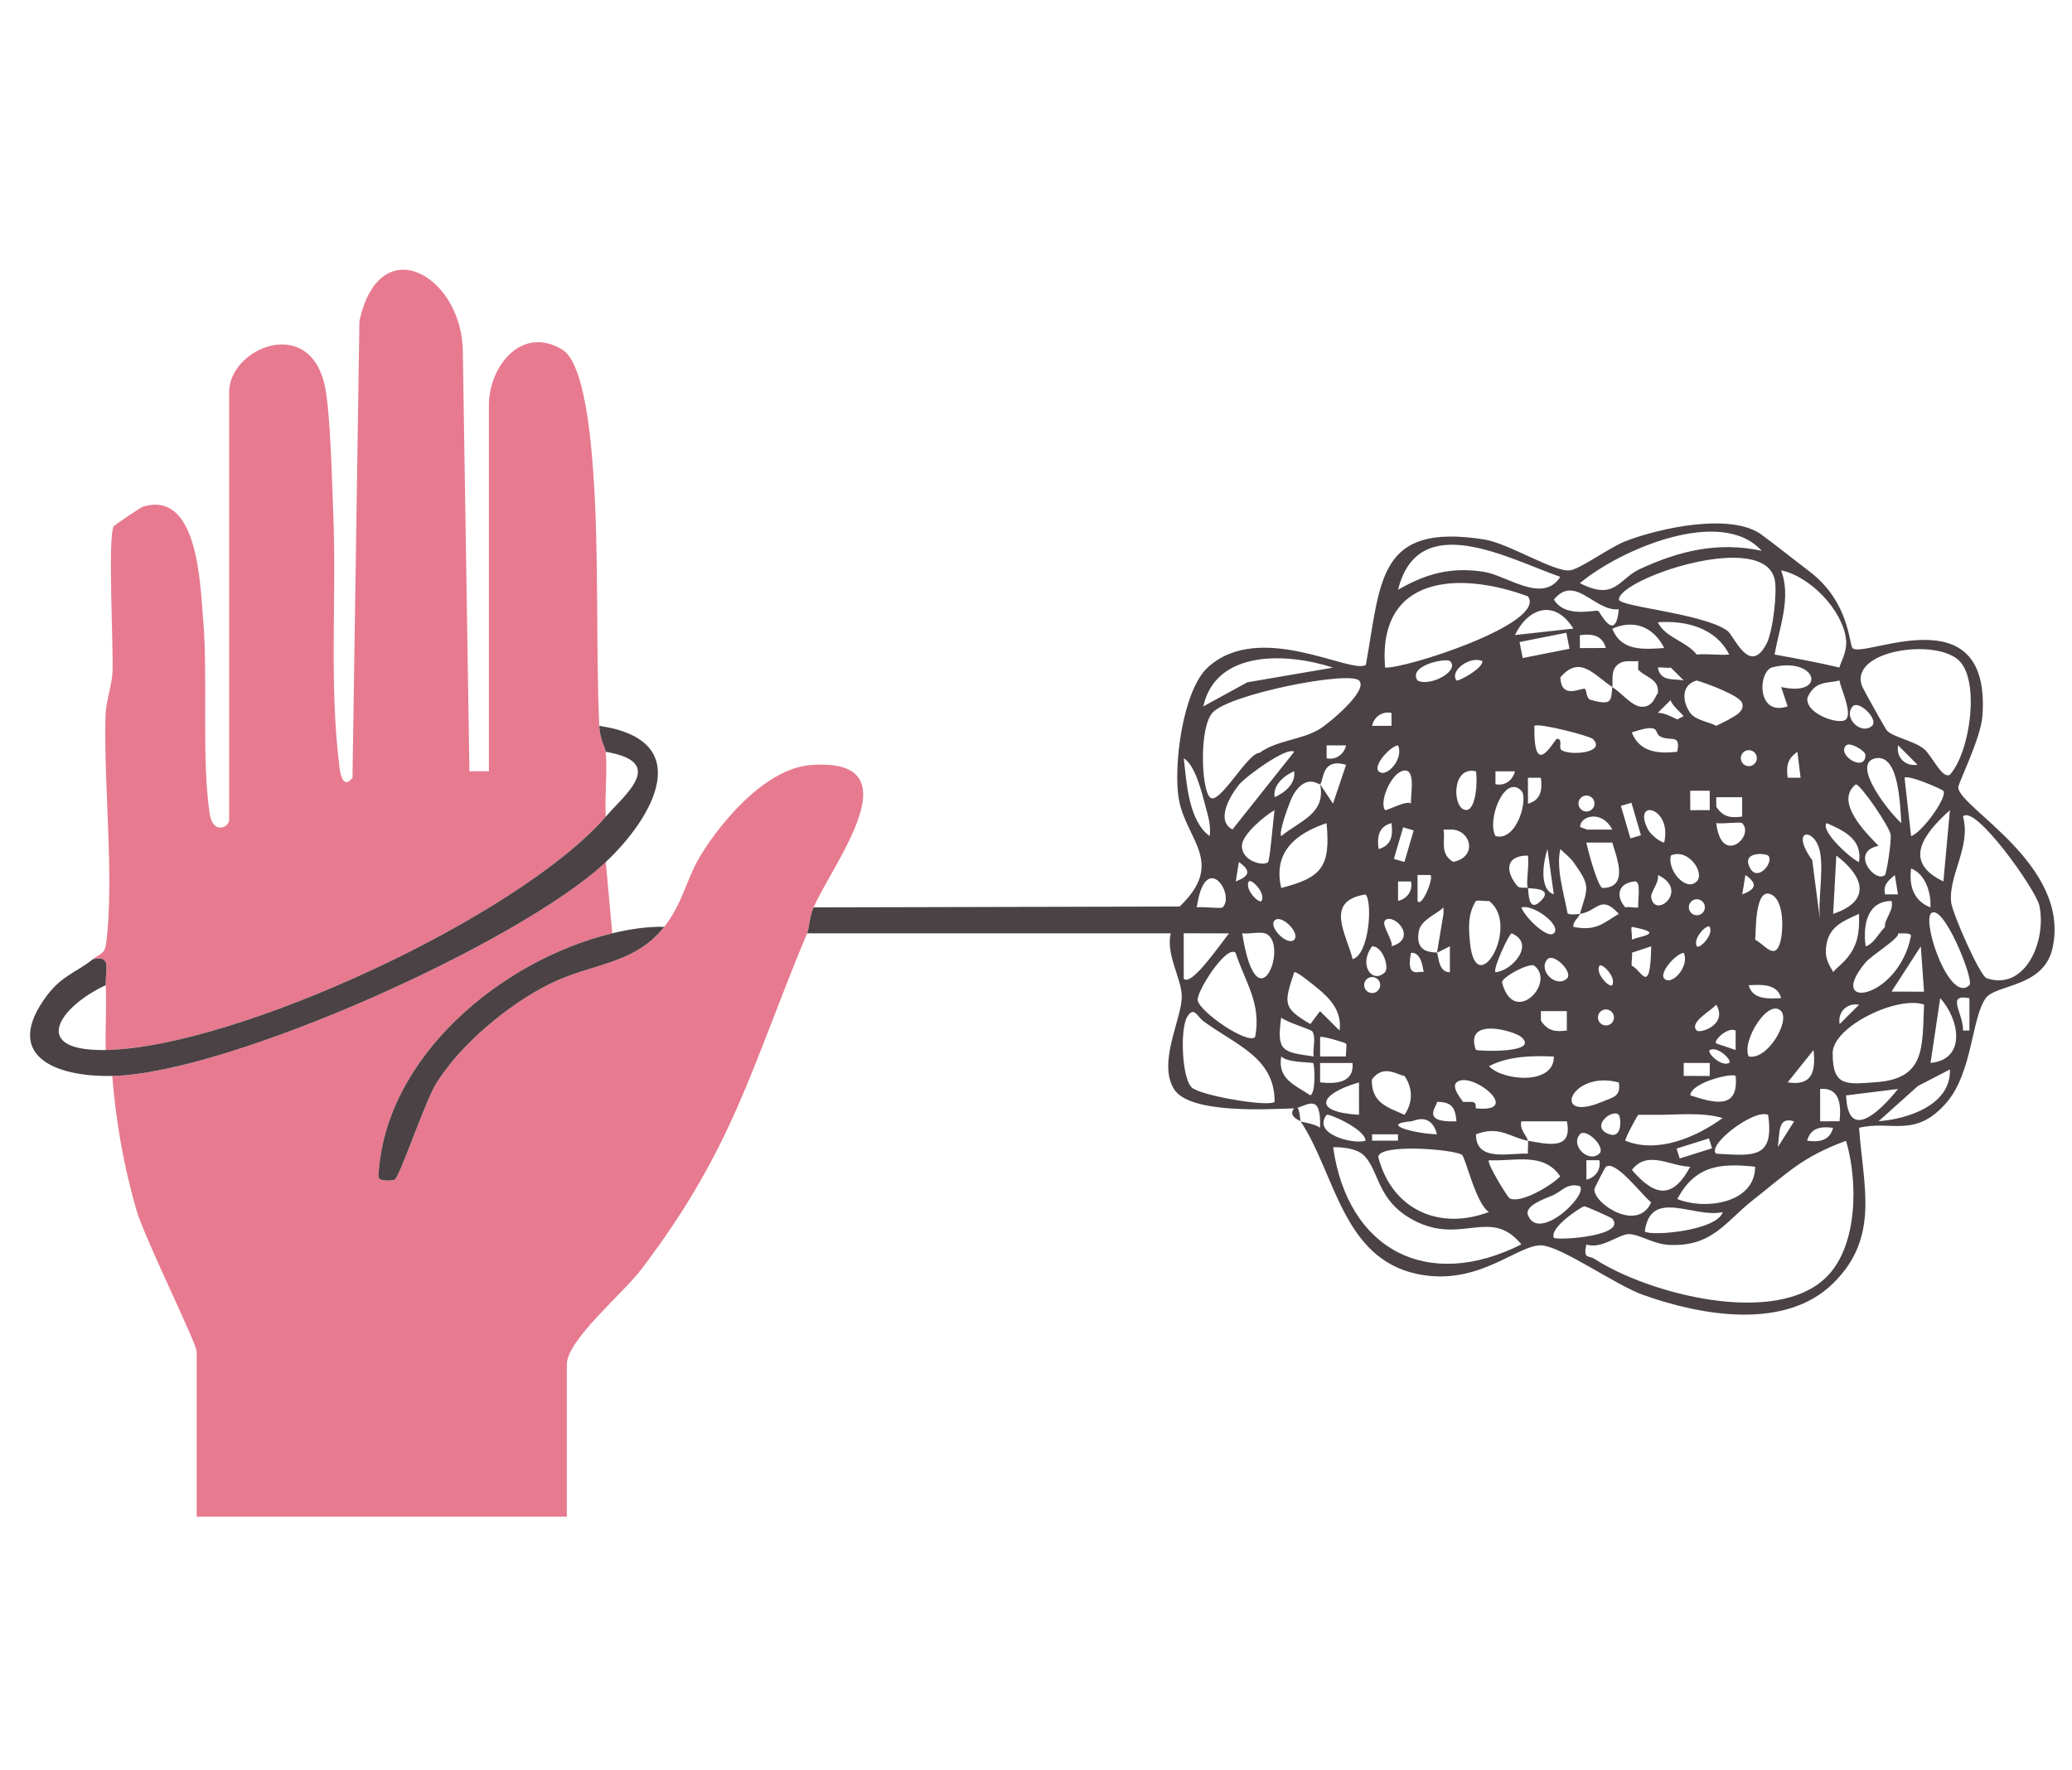
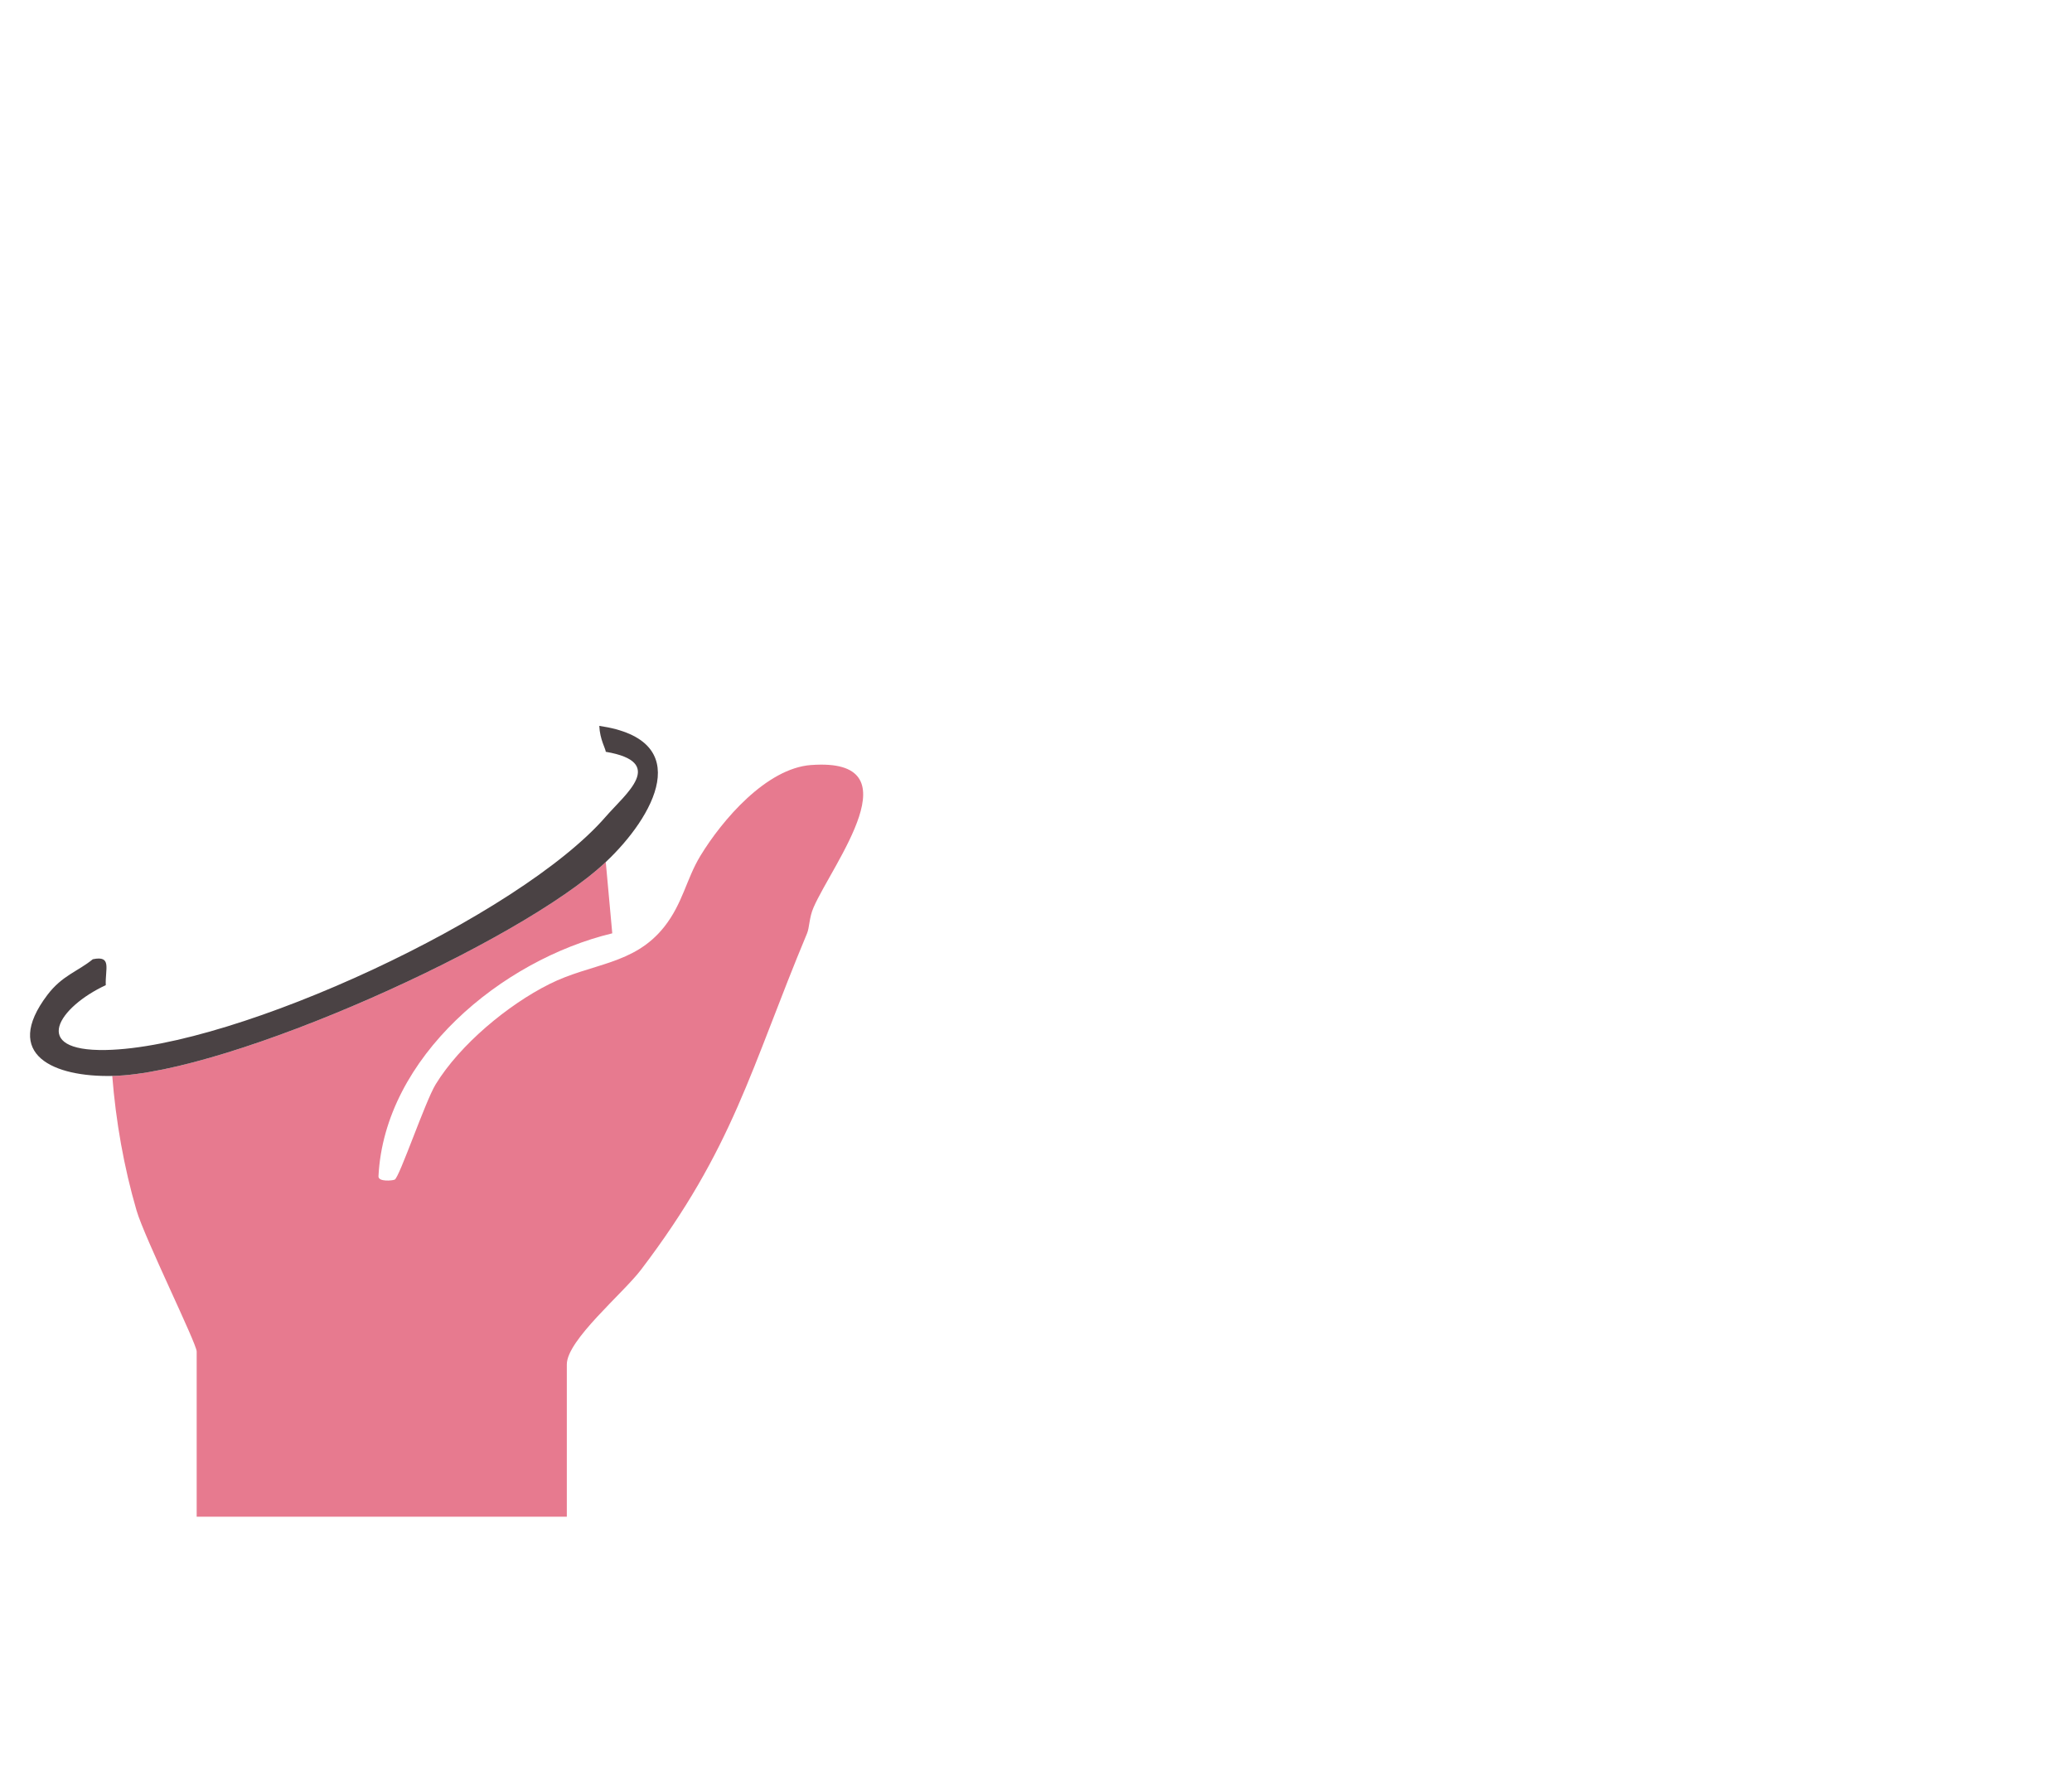
<svg xmlns="http://www.w3.org/2000/svg" fill="none" height="100%" overflow="visible" preserveAspectRatio="none" style="display: block;" viewBox="0 0 103 88" width="100%">
  <g clip-path="url(#clip0_0_4171)" id="Klare Grenzen &amp; innere Ruhe">
    <g id="Frame 112">
      <path d="M40.319 38.036C38.098 38.2 35.9 40.767 34.814 42.556C34.118 43.702 33.943 44.914 33.019 46.082C31.51 47.988 29.411 47.876 27.313 48.926C25.238 49.964 22.863 51.942 21.656 53.914C21.137 54.764 19.856 58.544 19.621 58.65C19.504 58.703 18.81 58.767 18.814 58.489C19.106 52.551 24.941 47.729 30.436 46.404L30.113 42.859C25.853 46.867 11.377 53.373 5.58 53.495C5.758 55.746 6.156 58.018 6.788 60.185C7.181 61.535 9.777 66.801 9.777 67.193V75.411H28.177V67.837C28.177 66.629 30.97 64.308 31.861 63.136C36.475 57.07 37.306 53.145 40.12 46.404C40.24 46.118 40.222 45.62 40.443 45.115C41.401 42.926 45.547 37.651 40.32 38.037L40.319 38.036Z" fill="#E77A8F" id="Vector" />
-       <path d="M5.257 48.982C5.305 50.05 5.224 51.136 5.257 52.205C11.774 52.083 25.829 45.544 30.113 40.602C30.056 39.539 30.196 38.439 30.113 37.38C30.1 37.211 29.82 36.77 29.79 36.09C29.61 31.94 29.787 27.482 29.481 23.346C29.382 22.002 29.076 18.061 27.952 17.381C25.915 16.15 24.303 18.245 24.303 20.137V38.346L23.336 38.348L23.008 17.562C23.037 13.754 18.881 11.293 17.867 15.968L17.523 38.667C17.109 39.212 16.936 38.628 16.881 38.188C16.35 33.97 16.737 29.823 16.569 25.602C16.506 24.005 16.428 20.576 16.159 19.244C15.424 15.611 11.391 17.299 11.391 19.492V40.764C11.391 41.151 10.573 41.505 10.42 40.444C10.01 37.599 10.347 33.724 10.097 30.776C9.944 28.978 9.834 24.366 7.107 25.191C7.017 25.218 5.697 26.092 5.653 26.168C5.351 26.689 5.64 32.141 5.594 33.364C5.565 34.127 5.265 34.832 5.244 35.594C5.151 39.072 5.686 43.62 5.28 46.893C5.211 47.454 4.956 47.413 4.612 47.693C5.578 47.492 5.221 48.172 5.258 48.982H5.257Z" fill="#E77A8F" id="Vector_2" />
      <path d="M29.791 36.09C29.821 36.77 30.101 37.211 30.114 37.379C33.15 37.896 31.103 39.462 30.114 40.602C25.83 45.544 11.775 52.083 5.258 52.205C1.433 52.277 2.935 50.058 5.258 48.982C5.222 48.171 5.578 47.492 4.613 47.693C3.861 48.307 3.091 48.496 2.355 49.468C0.078 52.476 2.717 53.555 5.581 53.495C11.377 53.373 25.854 46.867 30.114 42.859C32.5 40.614 34.634 36.793 29.791 36.09V36.09Z" fill="#4A4244" id="Vector_3" />
-       <path d="M18.813 58.489C18.809 58.766 19.503 58.703 19.62 58.65C19.855 58.544 21.136 54.764 21.656 53.914C22.862 51.942 25.238 49.964 27.312 48.926C29.411 47.875 31.509 47.988 33.018 46.082C32.158 46.061 31.264 46.204 30.436 46.404C24.941 47.729 19.105 52.551 18.813 58.489Z" fill="#4A4244" id="Vector_4" />
-       <path d="M97.344 39.156C97.329 38.969 98.465 36.721 98.547 35.601C98.995 29.46 92.631 32.774 92.093 32.224C91.909 32.037 91.954 29.935 89.943 28.407C89.147 27.803 88.344 27.156 87.575 26.589C86.062 25.472 82.501 26.25 80.799 26.909C80.026 27.208 78.531 28.31 78.032 28.359C77.226 28.438 74.99 27.012 73.777 26.821C68.492 25.991 68.655 28.835 67.899 33.053C67.193 33.558 62.639 30.818 60.047 33.175C58.789 34.319 58.319 38.1 58.598 39.72C58.949 41.759 60.939 42.876 58.64 45.072L40.444 45.115C40.223 45.619 40.24 46.118 40.121 46.404L58.196 46.406C57.951 47.462 58.729 48.635 58.746 49.522C58.767 50.638 57.535 52.787 58.356 54.142C59.11 55.385 62.973 55.153 64.331 55.106C64.001 55.512 64.625 55.707 64.654 55.751C64.63 55.731 64.616 55.224 64.505 55.075C65.028 54.928 65.688 54.363 65.619 56.073C65.379 55.868 64.714 55.799 64.654 55.751C66.368 58.333 66.731 62.556 70.445 63.341C73.535 63.994 75.493 61.806 76.675 61.923C77.7 62.025 80.33 63.9 81.674 64.38C84.577 65.416 88.735 66.153 91.124 63.808C93.458 61.517 92.621 58.993 92.415 56.073C94.032 55.682 95.22 56.629 96.783 54.795C98.055 53.303 98.008 50.603 98.711 49.629C99.218 48.927 101.595 49.11 102.032 47.139C102.946 43.013 97.427 40.185 97.343 39.157L97.344 39.156ZM97.414 32.872C98.413 33.902 97.942 37.378 96.936 38.512C96.551 38.773 96.033 37.548 95.634 37.23C95.128 36.825 94.081 36.644 93.798 36.319C93.716 36.225 92.634 34.288 92.576 34.144C91.844 32.337 96.266 31.69 97.414 32.872V32.872ZM67.558 55.427C65.169 55.285 65.603 54.379 67.556 53.817L67.558 55.427ZM66.912 52.526H65.624L65.624 51.562C65.693 51.486 66.871 51.837 66.912 51.888C66.963 51.95 66.892 52.328 66.912 52.526V52.526ZM61.265 41.241C60.392 40.772 61.201 39.492 61.601 39.004C61.932 38.599 64.004 37.088 64.331 37.383L61.265 41.241ZM61.586 42.86C62.196 43.291 62.134 43.553 61.429 43.825L61.586 42.86ZM61.421 47.372C61.897 48.833 62.719 49.898 62.393 51.559C62.019 51.951 59.65 50.319 59.539 49.741C59.458 49.314 60.972 46.953 61.421 47.372ZM61.751 46.406C62.124 46.453 62.703 46.28 62.989 46.452C64.042 47.084 62.484 51.071 61.751 46.406ZM62.075 43.826C62.198 43.669 62.929 44.389 62.714 44.792C62.591 44.949 61.86 44.23 62.075 43.826ZM63.038 42.86C62.822 43.084 61.727 42.829 61.736 42.051C61.743 41.484 62.857 40.571 63.36 40.28C63.296 40.698 63.129 42.767 63.038 42.86ZM64.328 38.346C64.434 38.928 63.892 39.403 63.366 39.636C63.26 39.054 63.802 38.579 64.328 38.346ZM66.914 38.027L66.264 39.956L65.622 38.991C65.927 40.447 64.634 40.804 63.689 41.569C63.544 41.388 64.134 39.752 64.322 39.46C64.977 38.446 65.564 39.041 65.623 38.991C65.82 38.823 65.665 37.659 66.914 38.027ZM65.947 37.059L66.914 37.06C66.805 37.526 66.392 37.799 65.947 37.7V37.059ZM65.944 40.926C66.151 43.1 65.703 43.635 63.689 44.148C63.277 42.377 64.384 41.456 65.944 40.926ZM80.149 34.157C80.191 33.751 80.052 33.312 80.461 33.011C80.761 32.791 81.135 32.913 81.44 32.867L81.433 33.294C81.83 33.705 82.501 33.752 82.409 34.479C82.293 34.545 82.207 35.16 81.606 35.14C81.135 35.125 80.604 34.45 80.149 34.157C80.077 34.841 80.153 35.1 79.067 34.795C78.853 34.736 78.865 34.296 78.793 34.255C78.629 34.16 77.605 34.824 77.568 33.678C78.542 32.534 79.246 33.575 80.149 34.157ZM78.536 32.221V31.58C79.138 31.497 79.653 31.579 79.826 32.219L78.536 32.221ZM83.499 57.599L83.344 57.106L84.953 56.6L85.108 57.092L83.499 57.599ZM84.022 58.01C83.151 59.632 82.263 59.499 81.124 58.168C81.884 57.158 83.029 57.985 84.022 58.01ZM80.795 56.714C80.753 56.656 81.332 55.559 81.44 55.428H82.409C83.464 55.428 84.612 55.292 85.635 55.588C84.292 56.564 82.374 57.365 80.795 56.714ZM70.142 55.751C70.219 55.785 71.112 55.218 71.433 56.395C70.386 56.375 68.521 55.895 70.142 55.751ZM68.852 45.761C69.265 45.363 70.53 46.648 69.177 47.048C69.26 46.744 68.64 45.966 68.852 45.761ZM68.531 42.214C68.445 41.613 68.529 41.097 69.17 40.925C69.257 41.526 69.172 42.041 68.531 42.214ZM71.756 45.115V45.437L71.433 47.371L72.075 47.049V48.338C71.475 48.352 71.513 47.456 71.433 47.371C71.374 47.308 70.303 47.503 70.531 46.292C70.638 45.724 71.415 45.462 71.756 45.115ZM83.054 33.19L83.7 33.834C83.215 33.721 82.554 33.923 82.409 33.193C82.616 33.157 82.879 33.236 83.054 33.19ZM81.117 46.082C82.926 46.422 81.407 46.555 81.117 46.726C81.159 46.539 81.053 46.182 81.117 46.082ZM82.728 41.892C82.456 41.841 82.037 41.462 81.925 41.246C81.102 39.67 83.138 40.109 82.728 41.892ZM84.347 51.237C83.943 50.831 85.065 50.26 85.314 49.949C85.909 50.946 84.51 51.401 84.347 51.237ZM84.349 47.048C84.133 46.645 84.865 45.925 84.988 46.082C85.203 46.485 84.471 47.205 84.349 47.048ZM83.953 45.108C83.953 44.888 84.132 44.71 84.352 44.71C84.572 44.71 84.751 44.888 84.751 45.108C84.751 45.328 84.572 45.506 84.352 45.506C84.132 45.506 83.953 45.328 83.953 45.108ZM84.024 40.282L84.021 39.315L84.989 39.312L84.993 40.279L84.024 40.282ZM84.344 43.824C83.804 44.36 82.876 43.268 83.056 42.538C83.911 42.142 84.773 43.397 84.344 43.824ZM81.117 48.015C81.08 47.836 81.174 47.424 81.117 47.371L82.082 47.049C82.038 49.605 81.583 48.202 81.117 48.016V48.015ZM83.696 47.371C84.015 48.018 83.115 49.039 82.733 48.658C82.46 48.387 83.27 47.443 83.696 47.371ZM82.084 44.624C82.037 44.343 82.499 43.886 82.412 43.504C84.017 44.254 82.267 45.718 82.084 44.624ZM83.698 52.848L84.993 52.851L84.992 53.497L83.697 53.494L83.698 52.848ZM84.991 52.208C85.395 51.993 86.116 52.724 85.959 52.847C85.555 53.062 84.834 52.331 84.991 52.208ZM85.314 51.88C85.158 51.748 85.881 51.032 86.28 51.24L86.279 52.205L85.314 51.88ZM86.604 39.637L86.603 40.601C86.008 40.676 85.656 40.62 85.317 40.114L85.315 39.637L86.604 39.637ZM83.054 34.801C83.052 35.007 83.531 35.406 83.693 35.608L83.377 35.768C83.066 35.629 82.765 35.443 82.409 35.441L83.054 34.801ZM82.524 36.612C83.035 36.893 83.567 36.449 83.375 37.378C82.44 37.482 81.509 37.411 81.117 36.416C82.616 35.912 82.194 36.43 82.524 36.612V36.612ZM81.1 39.913L81.572 41.53L81.048 41.683L80.575 40.066L81.1 39.913ZM81.275 43.822C81.599 43.813 81.401 44.78 81.44 45.115C81.24 45.151 80.955 45.061 80.794 45.115C80.288 44.531 80.449 43.897 81.275 43.822ZM78.212 46.082C78.183 45.812 78.467 45.657 78.535 45.437C78.362 45.459 78.005 45.494 77.924 45.409C77.753 44.463 77.338 43.151 77.567 42.214C77.776 42.427 78.037 42.615 78.212 42.859C79.075 44.06 78.944 44.105 78.535 45.437C79.409 45.324 79.563 44.436 80.472 45.437C79.7 45.892 79.338 46.316 78.212 46.082ZM69.499 44.792L69.498 43.827H70.14C70.24 44.272 69.966 44.684 69.499 44.792ZM70.145 47.371C70.718 47.337 70.723 48.287 70.787 48.338C70.653 48.203 69.852 48.765 70.145 47.371ZM71.433 54.784C72.171 54.782 72.346 55.078 72.401 55.751C70.574 55.825 71.458 54.991 71.433 54.784ZM75.629 51.565C76.546 52.374 73.603 52.265 73.368 52.204C72.768 50.535 75.274 51.251 75.629 51.565ZM75.628 39.315C75.986 39.682 75.415 41.861 74.34 41.568C73.898 40.76 74.796 38.464 75.628 39.315ZM74.34 38.348L75.307 38.35C75.198 38.816 74.785 39.089 74.34 38.989V38.348ZM76.925 42.216L77.24 44.468C76.474 44.204 76.734 42.776 76.925 42.216ZM75.956 39.958L75.954 38.67H76.596C76.68 39.271 76.597 39.785 75.956 39.958ZM75.952 44.148C75.991 44.199 77.284 44.104 76.596 44.791C75.913 45.472 75.999 44.193 75.952 44.148C75.91 44.107 75.54 44.193 75.423 44.048C74.781 43.259 74.884 42.533 75.951 42.538C76.033 42.901 75.843 44.004 75.952 44.148ZM75.144 46.406C76.359 46.908 75.173 48.274 74.341 48.338C74.195 48.163 75.047 46.365 75.144 46.406ZM74.663 48.831C74.731 48.53 76.053 47.846 76.273 48.016C77.368 48.857 75.24 51.092 74.663 48.831ZM75.629 45.118C76.21 44.938 77.653 46.005 77.242 46.402C76.922 46.711 75.778 45.572 75.629 45.118ZM76.922 47.695C77.227 47.35 78.234 48.35 77.888 48.658C77.343 49.142 76.435 48.247 76.922 47.695ZM78.466 39.951C78.466 39.731 78.644 39.553 78.864 39.553C79.084 39.553 79.263 39.731 79.263 39.951C79.263 40.171 79.084 40.349 78.864 40.349C78.644 40.349 78.466 40.171 78.466 39.951ZM79.668 44.151C79.445 44.155 78.933 42.284 78.858 41.892H80.149C80.3 42.484 81.047 44.131 79.668 44.151ZM78.858 41.247C78.856 41.207 78.543 41.152 78.547 41.089C78.591 40.541 79.651 40.276 80.149 41.247H78.858ZM77.625 37.298C77.455 37.192 77.714 36.735 77.405 36.731C77.269 36.729 76.22 38.898 76.277 36.092C76.442 35.919 79.027 36.589 79.18 36.739C79.863 37.416 78.097 37.591 77.625 37.298ZM75.695 32.718L75.537 31.922L77.864 31.46L78.022 32.256L75.695 32.718ZM72.886 40.274C72.196 40.271 72.122 38.058 73.368 38.348C73.461 38.813 73.376 40.276 72.886 40.274ZM73.073 46.856C73.002 46.132 72.96 45.437 73.37 44.792C73.548 44.746 73.811 44.823 74.016 44.792C75.622 46.002 73.369 49.877 73.073 46.856ZM70.468 44.791L70.466 43.505L71.109 43.505C71.285 43.683 70.644 45.181 70.468 44.791ZM70.275 41.287L69.815 42.856L69.291 42.703L69.751 41.134L70.275 41.287ZM72.403 53.819C73.105 53.177 75.776 55.345 73.37 55.106C73.332 55.011 73.424 54.844 73.203 54.787L72.724 54.784C72.715 54.727 72.12 54.078 72.403 53.819ZM74.017 53.01C74.998 52.504 76.161 52.482 77.242 52.529C77.274 53.957 74.723 53.755 74.017 53.01ZM77.888 51.237C77.293 51.312 76.941 51.256 76.601 50.75L76.599 50.273H77.888L77.888 51.237ZM80.146 48.982C80.023 49.139 79.291 48.419 79.506 48.016C79.629 47.859 80.361 48.578 80.146 48.982ZM79.833 50.189C80.053 50.189 80.231 50.367 80.231 50.587C80.231 50.807 80.053 50.985 79.833 50.985C79.612 50.985 79.434 50.807 79.434 50.587C79.434 50.367 79.612 50.189 79.833 50.189ZM84.023 54.458C84.076 53.811 86.116 53.33 86.28 53.496C86.446 55.218 85.166 54.829 84.023 54.458ZM85.315 40.926C85.627 40.972 86.523 40.847 86.603 40.926C87.25 41.571 85.567 43.088 85.315 40.926ZM88.497 46.845C88.231 47.804 87.687 46.919 87.25 46.726C87.298 46.445 87.201 44.063 88.052 44.473C88.701 44.786 88.656 46.273 88.497 46.845ZM90.477 42.377C90.659 43.376 90.358 44.706 90.475 45.758L90.087 42.766C88.926 41.165 90.247 41.121 90.477 42.377ZM88.542 49.624C87.94 49.657 87.121 49.718 86.928 48.986C87.529 48.953 88.348 48.891 88.542 49.624ZM88.54 50.273C88.998 50.766 87.858 52.73 86.929 52.526C86.56 51.759 87.912 49.597 88.54 50.273ZM88.866 38.667C88.788 38.073 88.854 37.729 89.35 37.381L89.508 38.667H88.866ZM86.608 44.47L86.765 43.505C87.375 43.936 87.312 44.197 86.608 44.47ZM88.865 53.814L90.153 52.205C90.271 53.304 90.064 54.008 88.865 53.814ZM90.805 40.925C91.663 41.302 92.593 41.73 92.412 42.859C92.039 42.736 90.46 41.294 90.805 40.925ZM93.707 46.082C93.364 46.438 93.116 46.957 92.742 47.047C92.603 46.034 92.793 44.807 94.028 44.794C94.17 45.244 93.637 45.75 93.707 46.082ZM93.708 44.468C93.603 43.993 93.85 43.798 94.192 43.505L94.35 44.468H93.708ZM93.704 43.503C93.226 43.934 91.926 42.349 93.383 42.054C92.767 41.421 91.169 39.853 92.254 38.997C92.503 39.011 93.91 41.078 93.981 41.484C94.039 41.816 93.78 43.434 93.704 43.503ZM91.127 45.437L91.284 42.538C92.638 43.564 93.065 44.789 91.127 45.437ZM90.764 47.227C90.823 46.128 91.509 45.841 92.412 45.437C92.454 46.571 92.281 47.267 91.447 48.015C91.333 48.117 91.217 48.215 91.124 48.338C91.118 48.236 90.732 47.839 90.764 47.227ZM92.415 49.953L91.45 50.916C91.341 50.328 91.805 49.846 92.415 49.953ZM92.737 47.853C93.034 47.498 94.486 46.616 94.352 46.404C94.378 46.436 95.037 46.332 94.994 46.548C94.361 49.713 90.699 50.285 92.737 47.853ZM94.676 38.671C94.861 38.504 96.549 39.24 96.606 39.324C96.825 39.637 95.517 41.429 95.001 41.569L94.676 38.671ZM94.355 37.057L95.32 38.021C94.71 38.127 94.246 37.645 94.355 37.057ZM94.517 40.918C94.051 40.554 91.944 37.971 93.227 37.703C94.438 37.451 94.45 40.184 94.517 40.918ZM92.732 37.541C92.731 38.433 91.284 37.546 91.771 37.059C91.957 36.874 92.732 37.327 92.732 37.541ZM91.768 35.766C91.462 36.076 89.709 35.495 89.851 34.678C90.241 33.834 90.805 33.988 91.447 33.834C91.45 34.113 92.101 35.428 91.768 35.766L91.768 35.766ZM88.543 34.159L88.864 35.121C87.303 35.642 87.388 33.358 88.112 33.177C90.336 32.621 90.848 34.669 88.543 34.159ZM87.894 42.538C88.232 42.85 87.288 44.009 86.931 43.015C86.687 42.334 87.776 42.428 87.894 42.538ZM86.934 38.093C86.714 38.093 86.536 37.915 86.536 37.695C86.536 37.475 86.714 37.297 86.934 37.297C87.155 37.297 87.333 37.475 87.333 37.695C87.333 37.915 87.155 38.093 86.934 38.093ZM85.959 35.768L85.314 36.09C85.02 35.906 84.294 35.823 84.022 35.446C83.621 34.89 83.561 34.047 84.345 33.834C84.799 33.965 86.517 34.584 86.607 34.969C86.764 35.445 85.973 35.716 85.959 35.768ZM84.345 32.545C83.817 31.867 82.79 31.718 82.409 30.937C83.813 30.84 85.29 31.214 85.959 32.542C85.43 32.589 84.872 32.489 84.345 32.545ZM82.731 32.219C81.692 32.287 80.594 32.39 80.149 31.259C81.22 30.781 82.191 31.161 82.731 32.219ZM75.307 31.575C75.977 30.193 77.298 29.784 78.212 31.253L75.307 31.575ZM72.405 33.834C72.038 33.37 73.058 32.589 73.693 32.87C73.698 33.27 72.455 33.897 72.405 33.834ZM72.24 42.852C71.537 42.445 71.87 41.757 71.756 41.247H72.079C73.098 41.193 73.504 42.596 72.24 42.852ZM70.466 33.832C69.966 33.088 71.895 32.699 72.077 32.869C72.596 33.353 71.072 34.169 70.466 33.832ZM70.142 39.958C69.969 39.755 68.893 40.334 68.854 40.28C68.556 39.88 69.11 38.566 69.662 38.35C70.45 38.042 70.096 39.57 70.142 39.958ZM68.529 38.345C68.257 38.073 69.066 37.13 69.493 37.057C69.811 37.705 68.911 38.725 68.529 38.345ZM68.849 48.336C68.241 48.941 67.5 48.002 68.209 47.049C68.76 47.049 69.062 48.124 68.849 48.336ZM68.212 48.578C68.432 48.578 68.61 48.756 68.61 48.976C68.61 49.195 68.432 49.374 68.212 49.374C67.991 49.374 67.813 49.195 67.813 48.976C67.813 48.756 67.991 48.578 68.212 48.578ZM69.819 53.495C70.238 54.102 70.242 54.813 69.819 55.428C68.992 55.054 68.168 54.849 68.195 53.673C68.78 52.885 69.465 53.452 69.819 53.495ZM68.207 56.398H69.495V56.714H68.207V56.398ZM72.67 57.415C72.855 57.537 73.36 59.849 74.015 60.259C71.538 61.201 69.191 60.129 68.517 57.538C68.492 56.84 72.251 57.138 72.67 57.415ZM74.017 57.686C75.309 57.752 76.734 57.263 77.56 58.49C77.123 58.946 75.556 59.88 75.035 59.572C74.942 59.518 73.877 57.809 74.017 57.686ZM75.952 56.718C75.986 56.916 75.936 57.153 75.953 57.36C75.047 57.309 73.362 57.797 73.371 56.397C74.538 55.943 75.097 56.566 75.952 56.717C75.914 56.489 75.511 56.144 75.631 55.752L77.891 55.752C78.186 57.193 76.979 56.899 75.952 56.717V56.718ZM80.47 53.819C80.601 54.533 80.144 54.566 79.655 54.774C77.054 55.878 78.061 53.174 80.47 53.819ZM79.992 56.392C78.996 56.036 80.157 55.093 80.47 55.43C80.58 55.548 80.674 56.636 79.992 56.392ZM78.536 56.397C78.841 56.052 79.848 57.052 79.501 57.361C78.957 57.845 78.049 56.949 78.536 56.397ZM79.501 57.686C79.601 58.131 79.328 58.543 78.861 58.651L78.859 57.686H79.501V57.686ZM79.833 58.01C80.322 57.657 81.654 59.463 82.08 59.779C81.421 61.274 79.261 59.881 79.255 59.139C79.254 59.076 79.782 58.047 79.833 58.01ZM85.635 60.266C85.364 61.192 82.057 61.476 81.764 61.228C82.052 59.045 84.216 60.59 85.635 60.266ZM83.378 59.614C84.269 57.956 85.485 57.819 87.249 58.008C87.246 59.828 84.768 60.18 83.378 59.614ZM85.315 57.361C84.82 56.932 87.211 55.109 87.894 55.43C88.217 57.646 87.127 57.46 85.315 57.361ZM89.187 55.754L88.377 57.033C88.481 56.287 88.365 55.495 89.187 55.754ZM91.124 56.076C90.951 56.717 90.435 56.8 89.833 56.714C90.006 56.074 90.522 55.99 91.124 56.076ZM90.48 55.752L90.48 54.141C91.467 54.052 91.532 54.953 91.445 55.749L90.48 55.752ZM91.103 52.354C91.113 51.035 94.326 49.489 95.645 49.948C95.555 52.135 95.708 53.643 93.216 53.81C91.819 53.904 91.09 54.059 91.103 52.354ZM94.029 49.301L95.484 47.05L95.645 49.306L94.029 49.301ZM95.001 43.181C95.723 43.46 96.004 44.4 95.963 45.115C95.123 44.794 94.889 44.032 95.001 43.181ZM96.931 40.28L96.608 43.825C94.53 42.833 95.654 41.433 96.931 40.28ZM93.059 36.089C92.515 36.573 91.607 35.677 92.094 35.125C92.399 34.78 93.406 35.78 93.059 36.089ZM91.766 31.777C91.845 32.459 91.438 33.012 91.447 33.19C90.39 32.942 89.287 32.736 88.217 32.543C88.459 31.152 89.049 29.746 88.543 28.357C89.981 28.654 91.598 30.339 91.765 31.777L91.766 31.777ZM88.225 28.836C88.354 29.487 88.125 31.407 87.824 31.989C86.966 33.648 86.212 31.604 85.862 31.355C84.65 30.493 80.474 30.165 80.478 29.805C80.491 28.769 87.724 26.306 88.225 28.836ZM87.573 27.385C85.41 26.924 83.513 27.374 81.532 28.286C80.435 28.792 80.31 29.891 78.536 28.996C80.513 27.336 85.554 25.146 87.573 27.385V27.385ZM80.471 30.293C80.307 32.041 79.527 30.404 79.45 30.375C79.264 30.302 77.806 30.756 77.245 29.807C78.314 28.525 79.254 30.414 80.471 30.293L80.471 30.293ZM77.564 28.681C76.687 30.043 74.918 28.614 73.777 28.433C72.147 28.176 70.903 28.512 69.499 29.322C70.499 25.267 74.993 27.784 77.564 28.681ZM75.951 29.648C76.942 30.989 69.774 33.285 68.852 33.188C68.482 28.601 72.534 28.388 75.951 29.648ZM69.172 35.447V36.089L68.205 36.087C68.314 35.621 68.726 35.348 69.172 35.447ZM67.241 47.691C66.917 46.405 65.823 44.796 67.88 44.471C68.236 44.818 68.078 47.442 67.241 47.691ZM66.266 33.194L62.001 33.925L59.815 35.123C60.455 32.259 64.052 32.468 66.266 33.194ZM60.279 35.429C61.135 34.5 67.076 33.34 67.561 33.836C68.05 34.336 66.016 35.995 65.611 36.241C64.673 36.811 63.514 36.781 62.608 37.432C62.016 37.418 60.579 40.123 60.138 39.636C59.711 39.164 59.61 36.156 60.279 35.429ZM58.847 37.703C59.407 38.024 59.748 39.415 59.907 40.024C60.041 40.537 60.213 41.026 60.132 41.569C59.084 40.811 58.981 38.901 58.847 37.703ZM60.779 45.113C60.699 45.193 59.803 45.067 59.491 45.113C59.913 42.205 61.423 44.471 60.779 45.113ZM61.103 46.407C60.828 46.69 59.233 49.104 58.845 48.658L58.842 46.402L61.103 46.407ZM59.24 54.066C58.744 53.585 58.666 51.193 59 50.589C59.337 49.978 59.523 50.55 59.806 50.76C61.387 51.937 63.381 52.569 63.361 54.782C63.07 55.052 59.661 54.473 59.24 54.066ZM63.365 45.761C63.689 45.433 64.66 46.39 64.33 46.725C64.005 47.053 63.034 46.095 63.365 45.761ZM63.689 50.594C63.986 50.843 65.175 51.171 65.245 51.29C65.425 51.593 65.254 52.146 65.298 52.526C63.734 52.303 63.456 52.276 63.689 50.594ZM65.14 54.459C64.369 53.943 63.502 53.657 63.689 52.528C64.049 52.861 65.211 52.794 65.284 52.865C65.341 52.921 65.43 54.296 65.14 54.459ZM65.14 50.915C63.738 50.1 63.836 49.877 64.335 48.338C64.44 48.262 65.275 48.957 65.487 49.128C66.143 49.657 66.723 50.31 66.589 51.237L65.619 50.273L65.14 50.915ZM65.621 52.851L67.235 52.852C67.323 53.837 66.421 53.902 65.624 53.815L65.621 52.851ZM65.949 55.428C66.02 55.337 67.866 56.135 67.882 56.714C67.309 56.916 65.201 56.396 65.949 55.428ZM66.27 57.042C66.745 57.021 67.458 57.109 67.8 57.447C68.585 58.221 68.423 59.669 70.238 60.651C72.644 61.952 74.08 59.983 75.629 61.87C70.951 64.225 66.998 62.14 66.27 57.041L66.27 57.042ZM75.956 60.419C75.763 59.933 76.854 59.579 77.207 59.424C77.622 59.241 77.91 58.796 78.533 58.975C78.98 59.387 76.497 61.79 75.956 60.419V60.419ZM77.245 61.55C76.997 61.027 78.636 59.994 78.743 59.975C78.818 59.961 80.096 60.533 80.146 60.591C80.875 61.437 77.627 61.674 77.245 61.55ZM90.801 63.486C88.281 66.002 81.926 64.319 79.273 62.597C78.96 62.394 78.697 62.633 78.856 61.876C79.612 62.123 80.447 61.378 80.955 61.36C81.432 61.343 82.189 61.845 82.904 61.89C85.109 62.028 85.767 60.743 87.13 59.674C88.927 58.264 89.578 57.529 91.769 56.718C92.358 58.726 92.372 61.917 90.801 63.486H90.801ZM91.77 54.463L94.352 54.142C93.426 55.3 91.862 56.781 91.77 54.463ZM93.386 55.747L95.339 53.996L96.931 53.172C96.996 54.935 94.848 55.637 93.386 55.747ZM95.968 52.848L96.449 49.629C97.409 50.678 97.763 52.676 95.968 52.848ZM97.9 51.237L97.584 51.236C97.602 50.363 96.71 49.403 97.901 49.629L97.9 51.237H97.9ZM97.901 48.981C96.954 49.901 95.599 46.078 95.968 45.439C96.547 44.74 98.157 48.733 97.901 48.981ZM98.754 48.635C98.419 48.521 97.056 45.414 96.993 44.867C96.842 43.545 97.996 42.085 97.582 40.604C98.142 39.919 101.213 44.239 101.378 45.026C101.748 46.791 100.674 49.289 98.754 48.636L98.754 48.635Z" fill="#4A4244" id="Vector_5" />
    </g>
  </g>
  <defs>
    <clipPath id="clip0_0_4171">
      <rect fill="white" height="88" width="102.804" />
    </clipPath>
  </defs>
</svg>